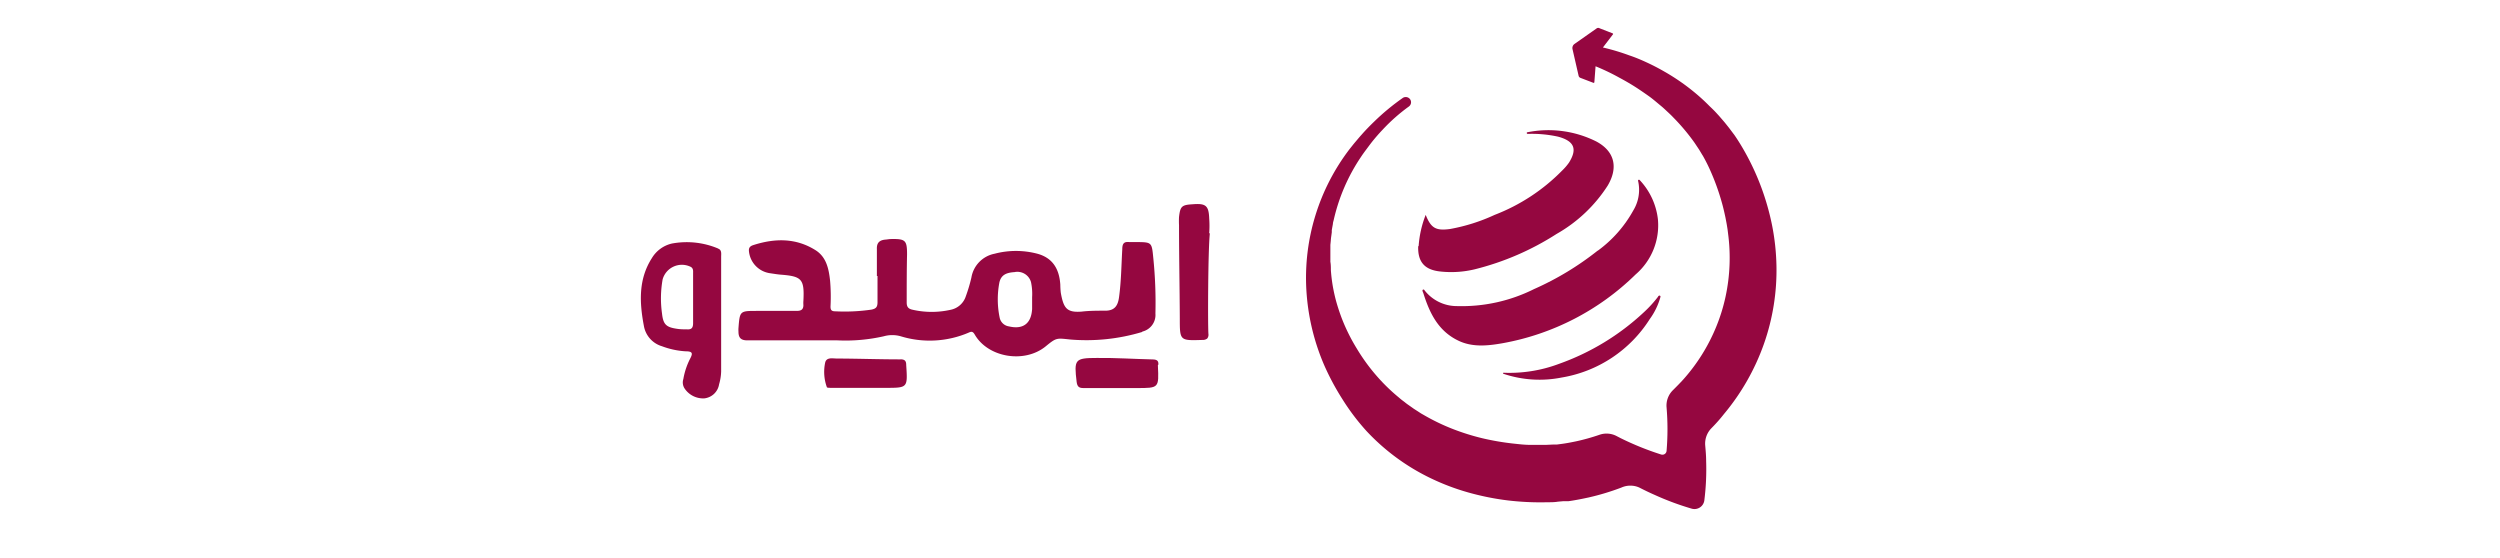
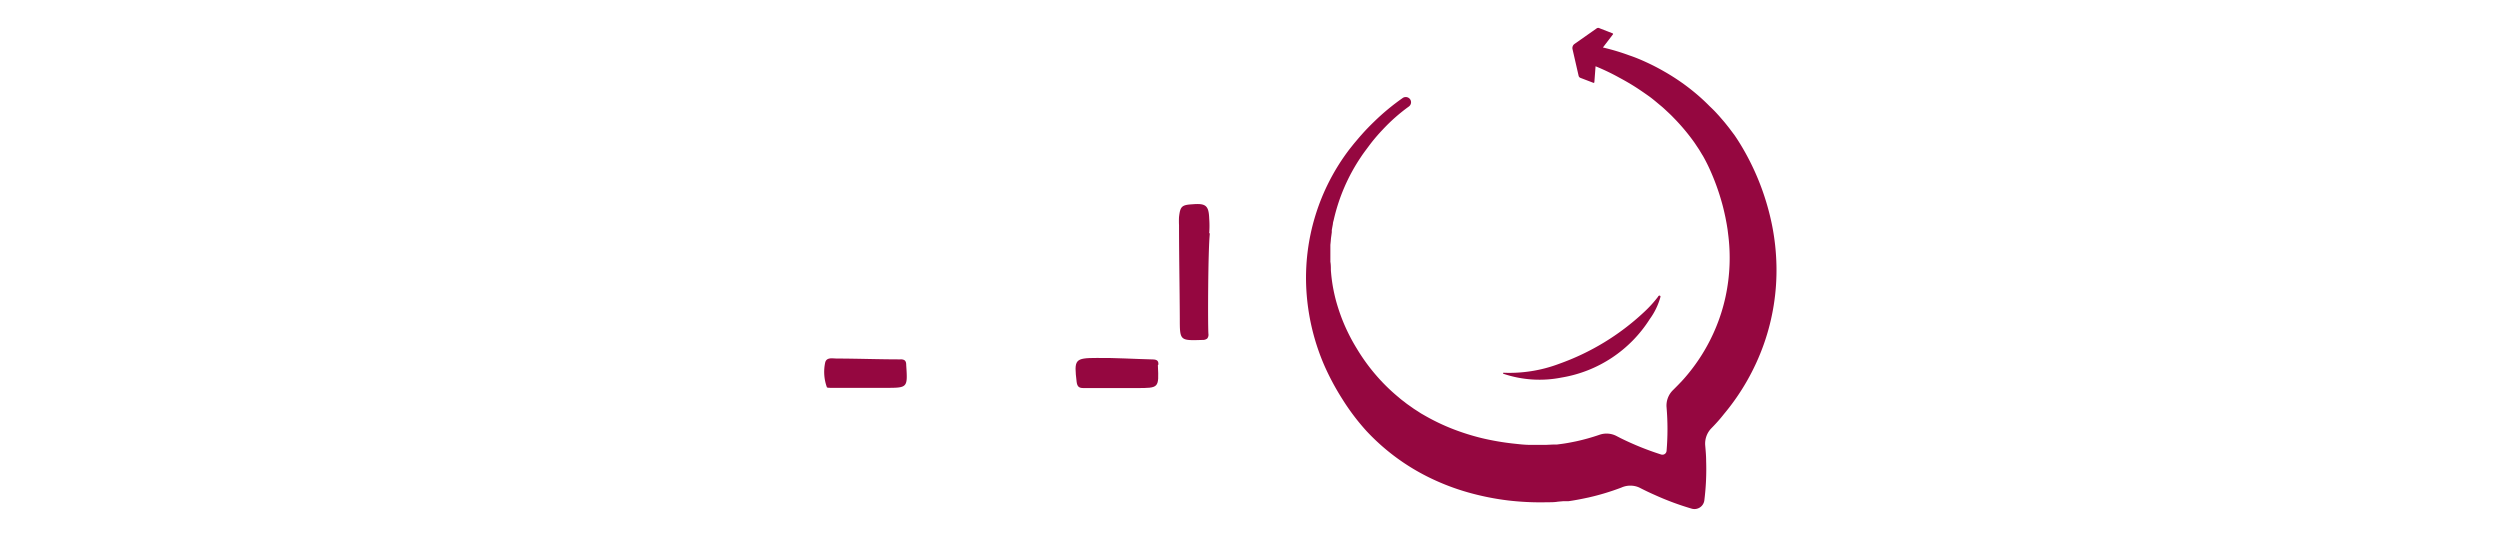
<svg xmlns="http://www.w3.org/2000/svg" id="Layer_1" data-name="Layer 1" viewBox="0 0 353.81 78.96">
  <defs>
    <style>.cls-1{fill:#950740;}</style>
  </defs>
  <path class="cls-1" d="M251.41,37.57a32.52,32.52,0,0,0-.6-5.59,35.79,35.79,0,0,0-1.5-5.34,35.38,35.38,0,0,0-2.29-5c-.45-.81-.92-1.59-1.47-2.4l-.11-.16-.1-.13-.21-.28-.42-.56-.43-.54-.21-.26-.23-.27-.45-.52c-.15-.18-.31-.34-.46-.51-.31-.34-.64-.66-1-1a27.31,27.31,0,0,0-2-1.84,30.16,30.16,0,0,0-4.47-3.09c-.78-.45-1.58-.86-2.4-1.24s-1.63-.72-2.47-1a31.42,31.42,0,0,0-3.74-1.12l1.4-1.83a.1.1,0,0,0,0-.16L226.38,4a.39.39,0,0,0-.39,0l-3.16,2.22a.71.71,0,0,0-.28.74l.86,3.76a.42.42,0,0,0,.26.3l1.83.7a.1.1,0,0,0,.14-.09l.17-2.25A31.24,31.24,0,0,1,229.19,11c.71.38,1.41.78,2.08,1.2s1.33.88,2,1.35,1.26,1,1.85,1.48c.3.25.58.52.87.79s.57.53.84.82a28.93,28.93,0,0,1,3,3.58l.16.24.16.24.32.48.3.5.15.25.08.12.06.11c.35.62.7,1.32,1,2a32.44,32.44,0,0,1,1.58,4.36c.22.75.39,1.5.55,2.25.07.37.15.75.21,1.13l.09.56.07.57a26.1,26.1,0,0,1-.35,8.94,25.06,25.06,0,0,1-1.31,4.24,25.9,25.9,0,0,1-4.66,7.48c-.47.52-.95,1-1.45,1.5a3.05,3.05,0,0,0-.93,2.47v0a36.9,36.9,0,0,1,0,6.15.59.59,0,0,1-.78.51A40.79,40.79,0,0,1,229.34,62l-.56-.29a3.05,3.05,0,0,0-2.44-.17,29.21,29.21,0,0,1-3.29.92c-.72.15-1.44.29-2.17.38l-.53.07-.48,0-1.08.05c-.74,0-1.49,0-2.24,0s-1.5-.09-2.25-.17a36.74,36.74,0,0,1-4.44-.75,32.39,32.39,0,0,1-4.26-1.33,29.39,29.39,0,0,1-4-1.92l-.49-.28-.46-.3-.47-.3c-.16-.1-.31-.22-.46-.32-.3-.22-.62-.42-.9-.66l-.45-.34-.22-.18-.21-.18a26.27,26.27,0,0,1-3.24-3.18A27.22,27.22,0,0,1,192,49.3a26.26,26.26,0,0,1-2.08-4.18c-.28-.73-.53-1.47-.75-2.23s-.39-1.52-.53-2.29a23.39,23.39,0,0,1-.29-2.36c0-.39,0-.79-.07-1.19,0-.2,0-.39,0-.59s0-.4,0-.6l0-.6c0-.2,0-.4,0-.6l.06-.6a5.61,5.61,0,0,1,.06-.59l.08-.6c0-.1,0-.2,0-.3l.05-.29.11-.6c0-.2.08-.39.12-.58a26.32,26.32,0,0,1,3.85-8.89c.23-.35.47-.68.71-1s.49-.66.75-1c.51-.65,1.05-1.27,1.62-1.87a25.33,25.33,0,0,1,3.69-3.26h0a.74.74,0,0,0,.17-1.05.76.76,0,0,0-1.05-.15,32.6,32.6,0,0,0-4,3.31c-.62.6-1.23,1.22-1.8,1.87-.3.33-.57.66-.86,1s-.55.68-.81,1A30,30,0,0,0,184.88,41a31.44,31.44,0,0,0,2.5,10.62A35.69,35.69,0,0,0,190,56.52,31.7,31.7,0,0,0,193.39,61a30.49,30.49,0,0,0,9.15,6.71,32.74,32.74,0,0,0,5.31,2,37.6,37.6,0,0,0,5.53,1.11,39.18,39.18,0,0,0,5.64.26c.48,0,1,0,1.45-.08l.79-.07.1,0h.09l.18,0,.36,0c.94-.13,1.88-.32,2.81-.52a34.41,34.41,0,0,0,4.67-1.41A3.09,3.09,0,0,1,232,69c.7.36,1.44.72,2.22,1.06A39.43,39.43,0,0,0,239.46,72a1.41,1.41,0,0,0,1.74-1.15,35.33,35.33,0,0,0,.26-5.61c0-.76-.07-1.49-.13-2.19a3.11,3.11,0,0,1,.87-2.44c.62-.63,1.21-1.28,1.77-2a32.12,32.12,0,0,0,5.65-9.89,31.38,31.38,0,0,0,1.79-11.18" />
-   <path class="cls-1" d="M226.11,35.47a41.47,41.47,0,0,1-9,5.44,22.91,22.91,0,0,1-10.91,2.41,5.79,5.79,0,0,1-4.62-2.27.14.14,0,0,0-.25.13c0,.11.08.21.11.32.87,2.77,2.08,5.3,4.87,6.67,2,1,4.17.78,6.25.42a35.94,35.94,0,0,0,18.92-9.75A9.16,9.16,0,0,0,234.63,31a9.66,9.66,0,0,0-2.58-5.52.13.13,0,0,0-.22.13,5.61,5.61,0,0,1-.66,4.14,17.53,17.53,0,0,1-5.06,5.74" />
-   <path class="cls-1" d="M200.71,34.83c-.08,2.26.92,3.38,3.19,3.6a14.21,14.21,0,0,0,4.82-.32,38.68,38.68,0,0,0,11.57-5,20.74,20.74,0,0,0,7.23-6.83c1.53-2.57,1-4.88-1.63-6.27a15.13,15.13,0,0,0-9.78-1.28l0,0a.13.13,0,0,0,.11.22,17.32,17.32,0,0,1,4.28.39c2.5.67,2.64,1.91,1.56,3.66a7.72,7.72,0,0,1-1,1.16,26.94,26.94,0,0,1-9.53,6.25,25.86,25.86,0,0,1-6.32,2c-2,.27-2.69-.12-3.44-2a14.8,14.8,0,0,0-1,4.44" />
  <path class="cls-1" d="M234.65,42a17.1,17.1,0,0,1-2,2.19,34.47,34.47,0,0,1-12,7.3,19.93,19.93,0,0,1-7.88,1.26.08.08,0,0,0,0,.15,16,16,0,0,0,8.24.53,18.32,18.32,0,0,0,12.47-8.27A9.66,9.66,0,0,0,235,42h0a.15.15,0,0,0-.25-.13.3.3,0,0,0-.08.08" />
-   <path class="cls-1" d="M98.1,42.15c0-1.15,0-2.31,0-3.46,0,1.15,0,2.31,0,3.46s0,2.39,0,3.58c0-1.19,0-2.39,0-3.58" />
-   <path class="cls-1" d="M161.65,46.93a2.42,2.42,0,0,0,1.87-2.56,62.37,62.37,0,0,0-.3-7.85c-.22-2.25-.19-2.25-2.47-2.26-.31,0-.62,0-.92,0-.73-.08-1,.18-1,1-.13,2.27-.15,4.55-.46,6.81-.16,1.2-.63,1.9-1.94,1.9-1.12,0-2.24,0-3.35.13-2.14.17-2.56-.52-2.95-2.65a10.92,10.92,0,0,1-.07-1.15c-.15-2.35-1.17-3.82-3.24-4.39a11.89,11.89,0,0,0-6.07,0,4.12,4.12,0,0,0-3.27,3.35,22,22,0,0,1-.79,2.66,2.84,2.84,0,0,1-2.14,1.92,12.21,12.21,0,0,1-5.38,0c-.69-.14-.86-.47-.85-1.1,0-2.24,0-4.48.05-6.72,0-2-.21-2.23-2.26-2.19-.26,0-.53.06-.8.08-.82.07-1.25.44-1.21,1.33,0,1.27,0,2.54,0,3.82h.09c0,1.23,0,2.47,0,3.7,0,.68-.2.93-.87,1.06a26.18,26.18,0,0,1-5.08.24c-.53,0-.72-.15-.7-.73a26.71,26.71,0,0,0-.06-3.58c-.18-1.67-.51-3.36-2.06-4.34-2.78-1.75-5.76-1.7-8.79-.73-.38.12-.68.31-.64.82a3.48,3.48,0,0,0,3,3.17c.49.07,1,.16,1.49.2,3,.23,3.38.62,3.22,3.72a3.69,3.69,0,0,0,0,.58c0,.64-.32.84-1,.83-1.85,0-3.7,0-5.55,0-2.45,0-2.45,0-2.64,2.44a3.55,3.55,0,0,0,0,.46c0,.86.29,1.28,1.3,1.27,4.24,0,8.48,0,12.72,0a24.42,24.42,0,0,0,6.55-.58,4.41,4.41,0,0,1,2.39,0,14,14,0,0,0,9.61-.51c.43-.2.61-.17.87.27,1.88,3.25,7,4.11,10,1.7,1.58-1.3,1.57-1.2,3.53-1a27.36,27.36,0,0,0,10.17-1.07m-15.59-3.16c-.14,2-1.31,2.84-3.28,2.37a1.56,1.56,0,0,1-1.31-1.27,12.7,12.7,0,0,1-.06-4.8c.21-1.28,1.11-1.54,2.17-1.61a2,2,0,0,1,2.33,1.41,8,8,0,0,1,.16,2.13c0,.77,0,1.27,0,1.77" />
-   <path class="cls-1" d="M101.63,35.17a11.46,11.46,0,0,0-6.56-.7,4.48,4.48,0,0,0-2.82,2.07c-1.92,3-1.75,6.3-1.12,9.61A3.65,3.65,0,0,0,93.68,49a11.35,11.35,0,0,0,3.38.72c1,0,1,.31.59,1.08a10.09,10.09,0,0,0-.94,2.84A1.56,1.56,0,0,0,96.9,55a3.16,3.16,0,0,0,2.77,1.38,2.38,2.38,0,0,0,2.1-2,7.06,7.06,0,0,0,.29-1.82c0-2.65,0-5.31,0-8h0V36.35c0-.44.12-1-.47-1.18M97.24,46.61c-.46,0-.93,0-1.38-.07-1.57-.22-2-.6-2.17-2.18a15.35,15.35,0,0,1,.09-4.83,2.83,2.83,0,0,1,4-1.75c.37.23.31.6.31.93,0,1.15,0,2.31,0,3.46s0,2.38,0,3.57c0,.66-.23.92-.87.87" />
  <path class="cls-1" d="M171.13,33a13.62,13.62,0,0,0,0-2.09c-.06-1.85-.52-2.15-2.36-2-1.52.09-1.74.29-1.91,1.8a11,11,0,0,0,0,1.15c0,4.4.09,8.79.11,13.19,0,3.18,0,3.16,3.21,3.06a1,1,0,0,0,.67-.2.85.85,0,0,0,.17-.66c-.09-1.25-.06-11.76.2-14.22" />
  <path class="cls-1" d="M163.93,51.63c.06-.55-.19-.74-.73-.76-2.65-.06-5.3-.24-7.95-.21-3.17,0-3.25.22-2.88,3.39.09.7.37.88,1,.87,1.61,0,3.23,0,4.84,0h2.66c3.15,0,3.15,0,3-3.15v-.12" />
  <path class="cls-1" d="M127.42,50.86c-3,0-6-.11-9-.12-.6,0-1.49-.23-1.65.63a6.33,6.33,0,0,0,.25,3.42c0,.11.49.1.75.1h7.53c3.18,0,3.16,0,2.95-3.24,0-.58-.21-.79-.81-.8" />
</svg>